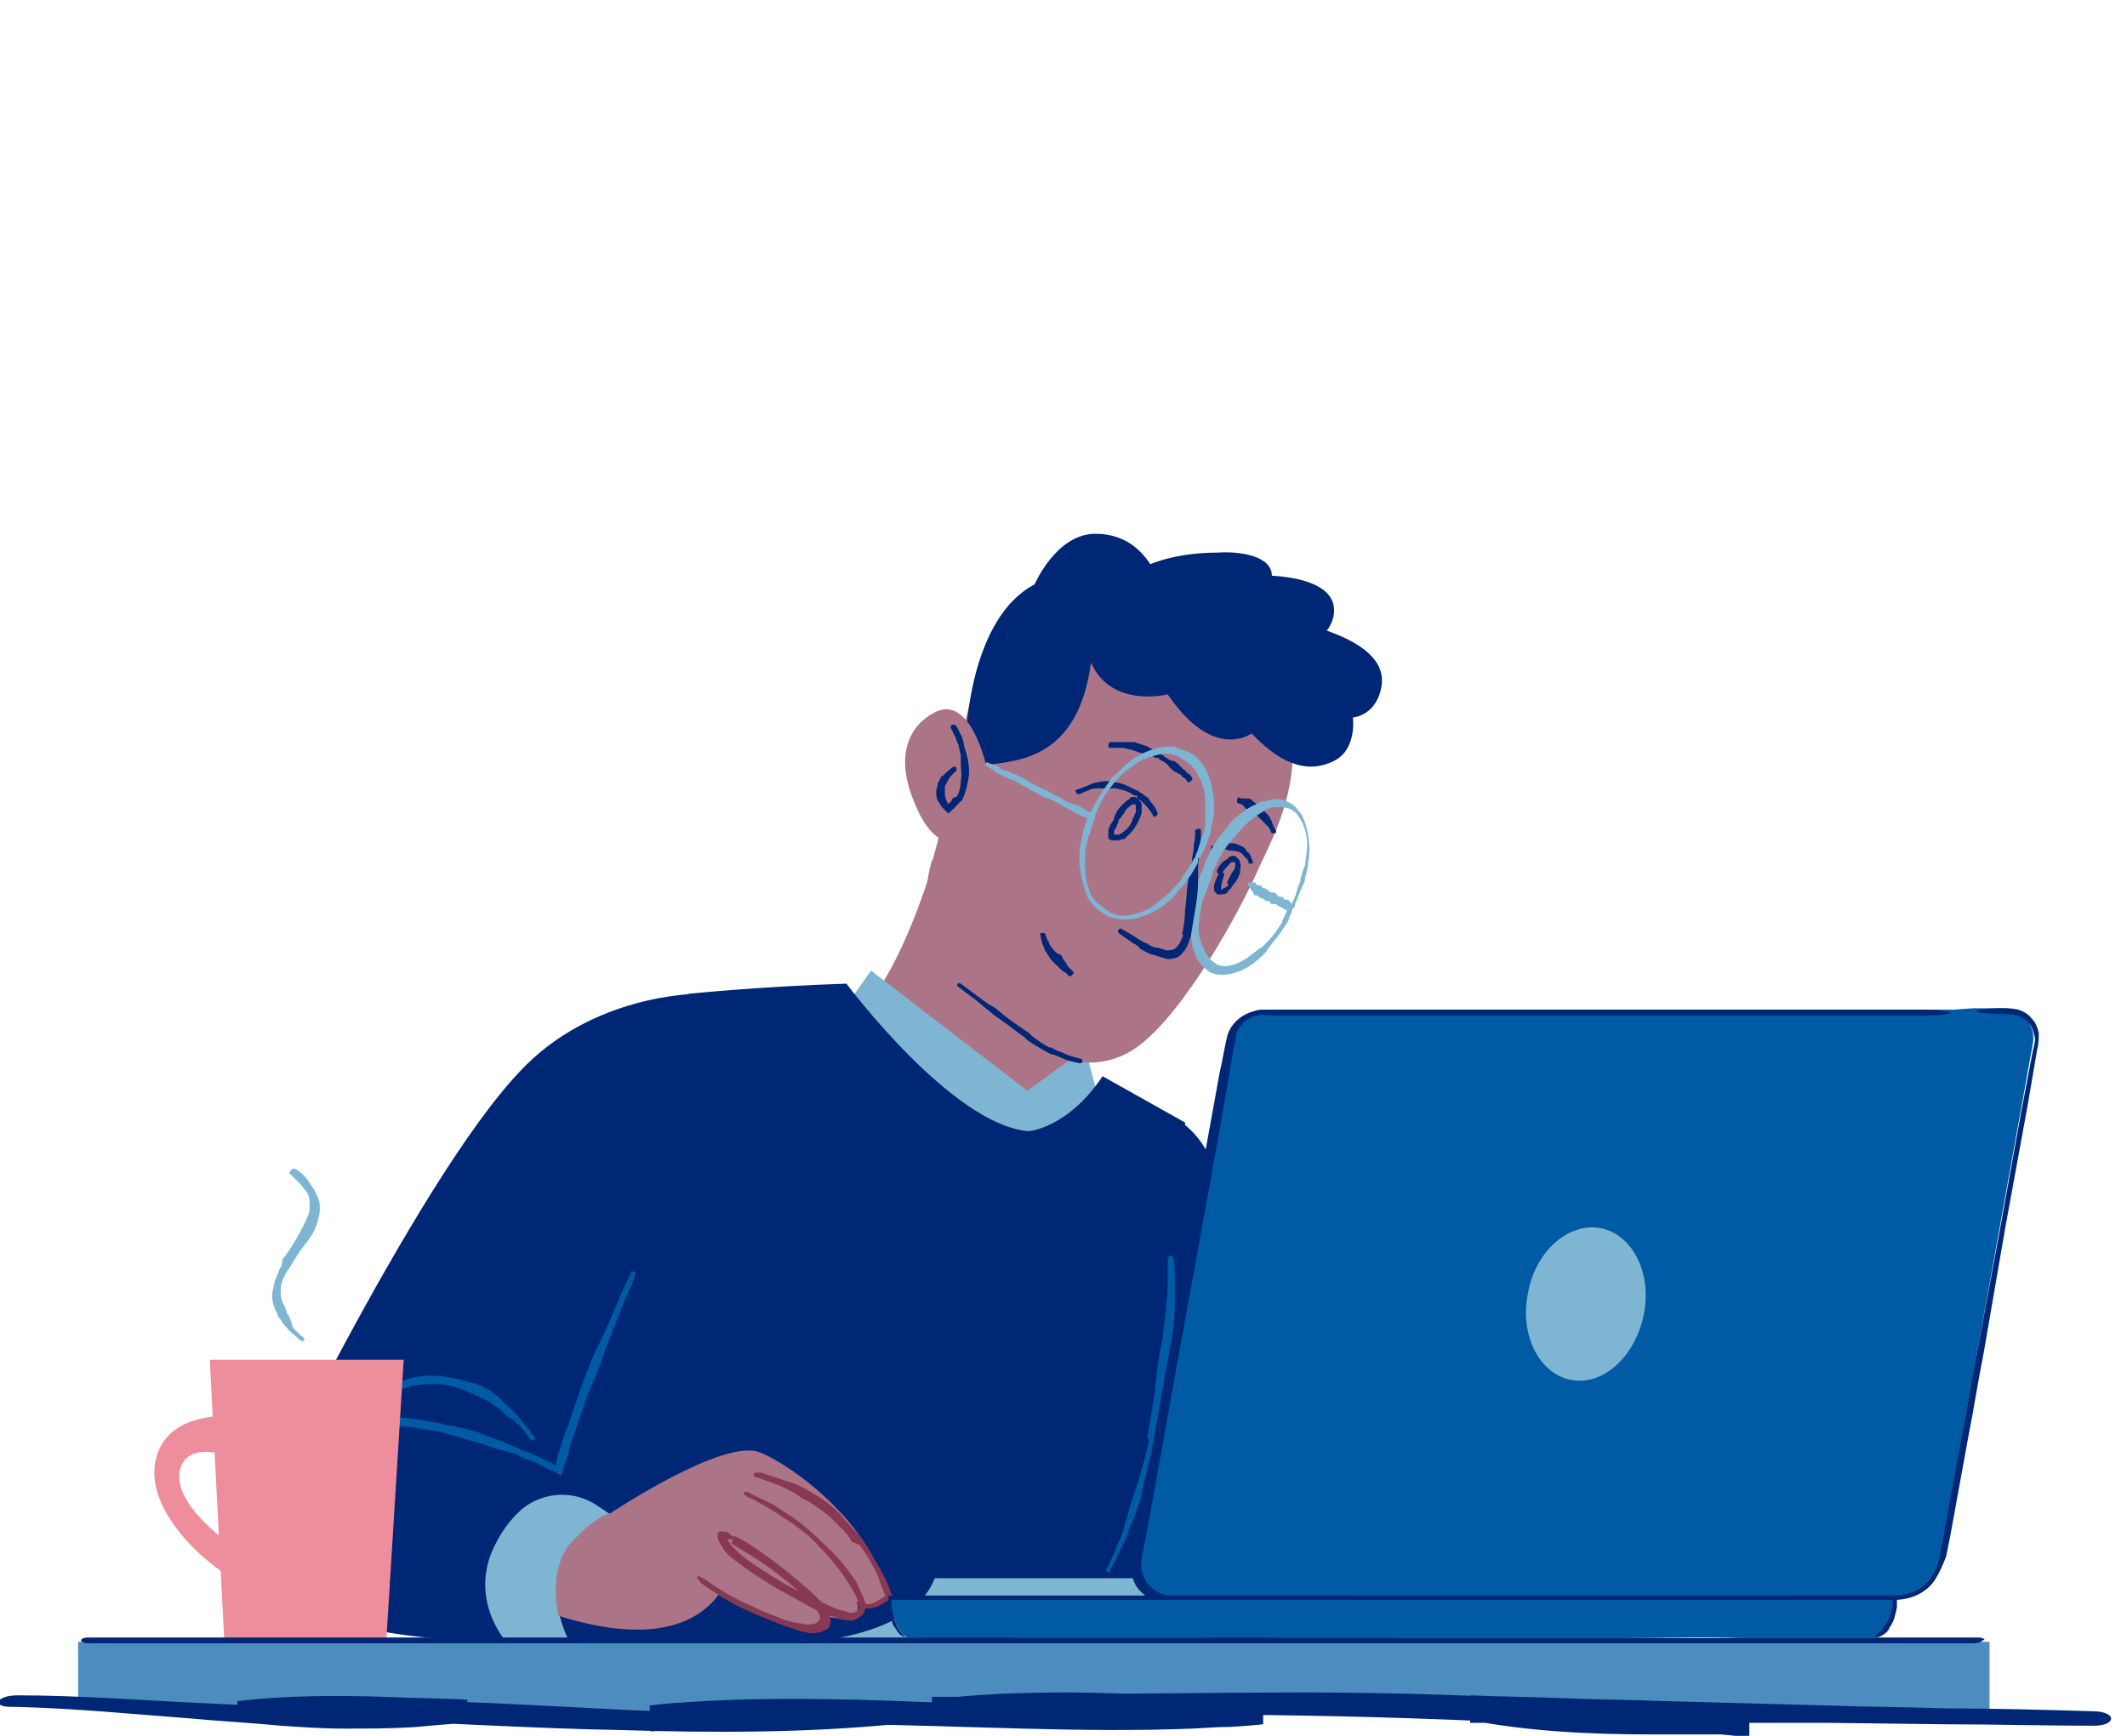
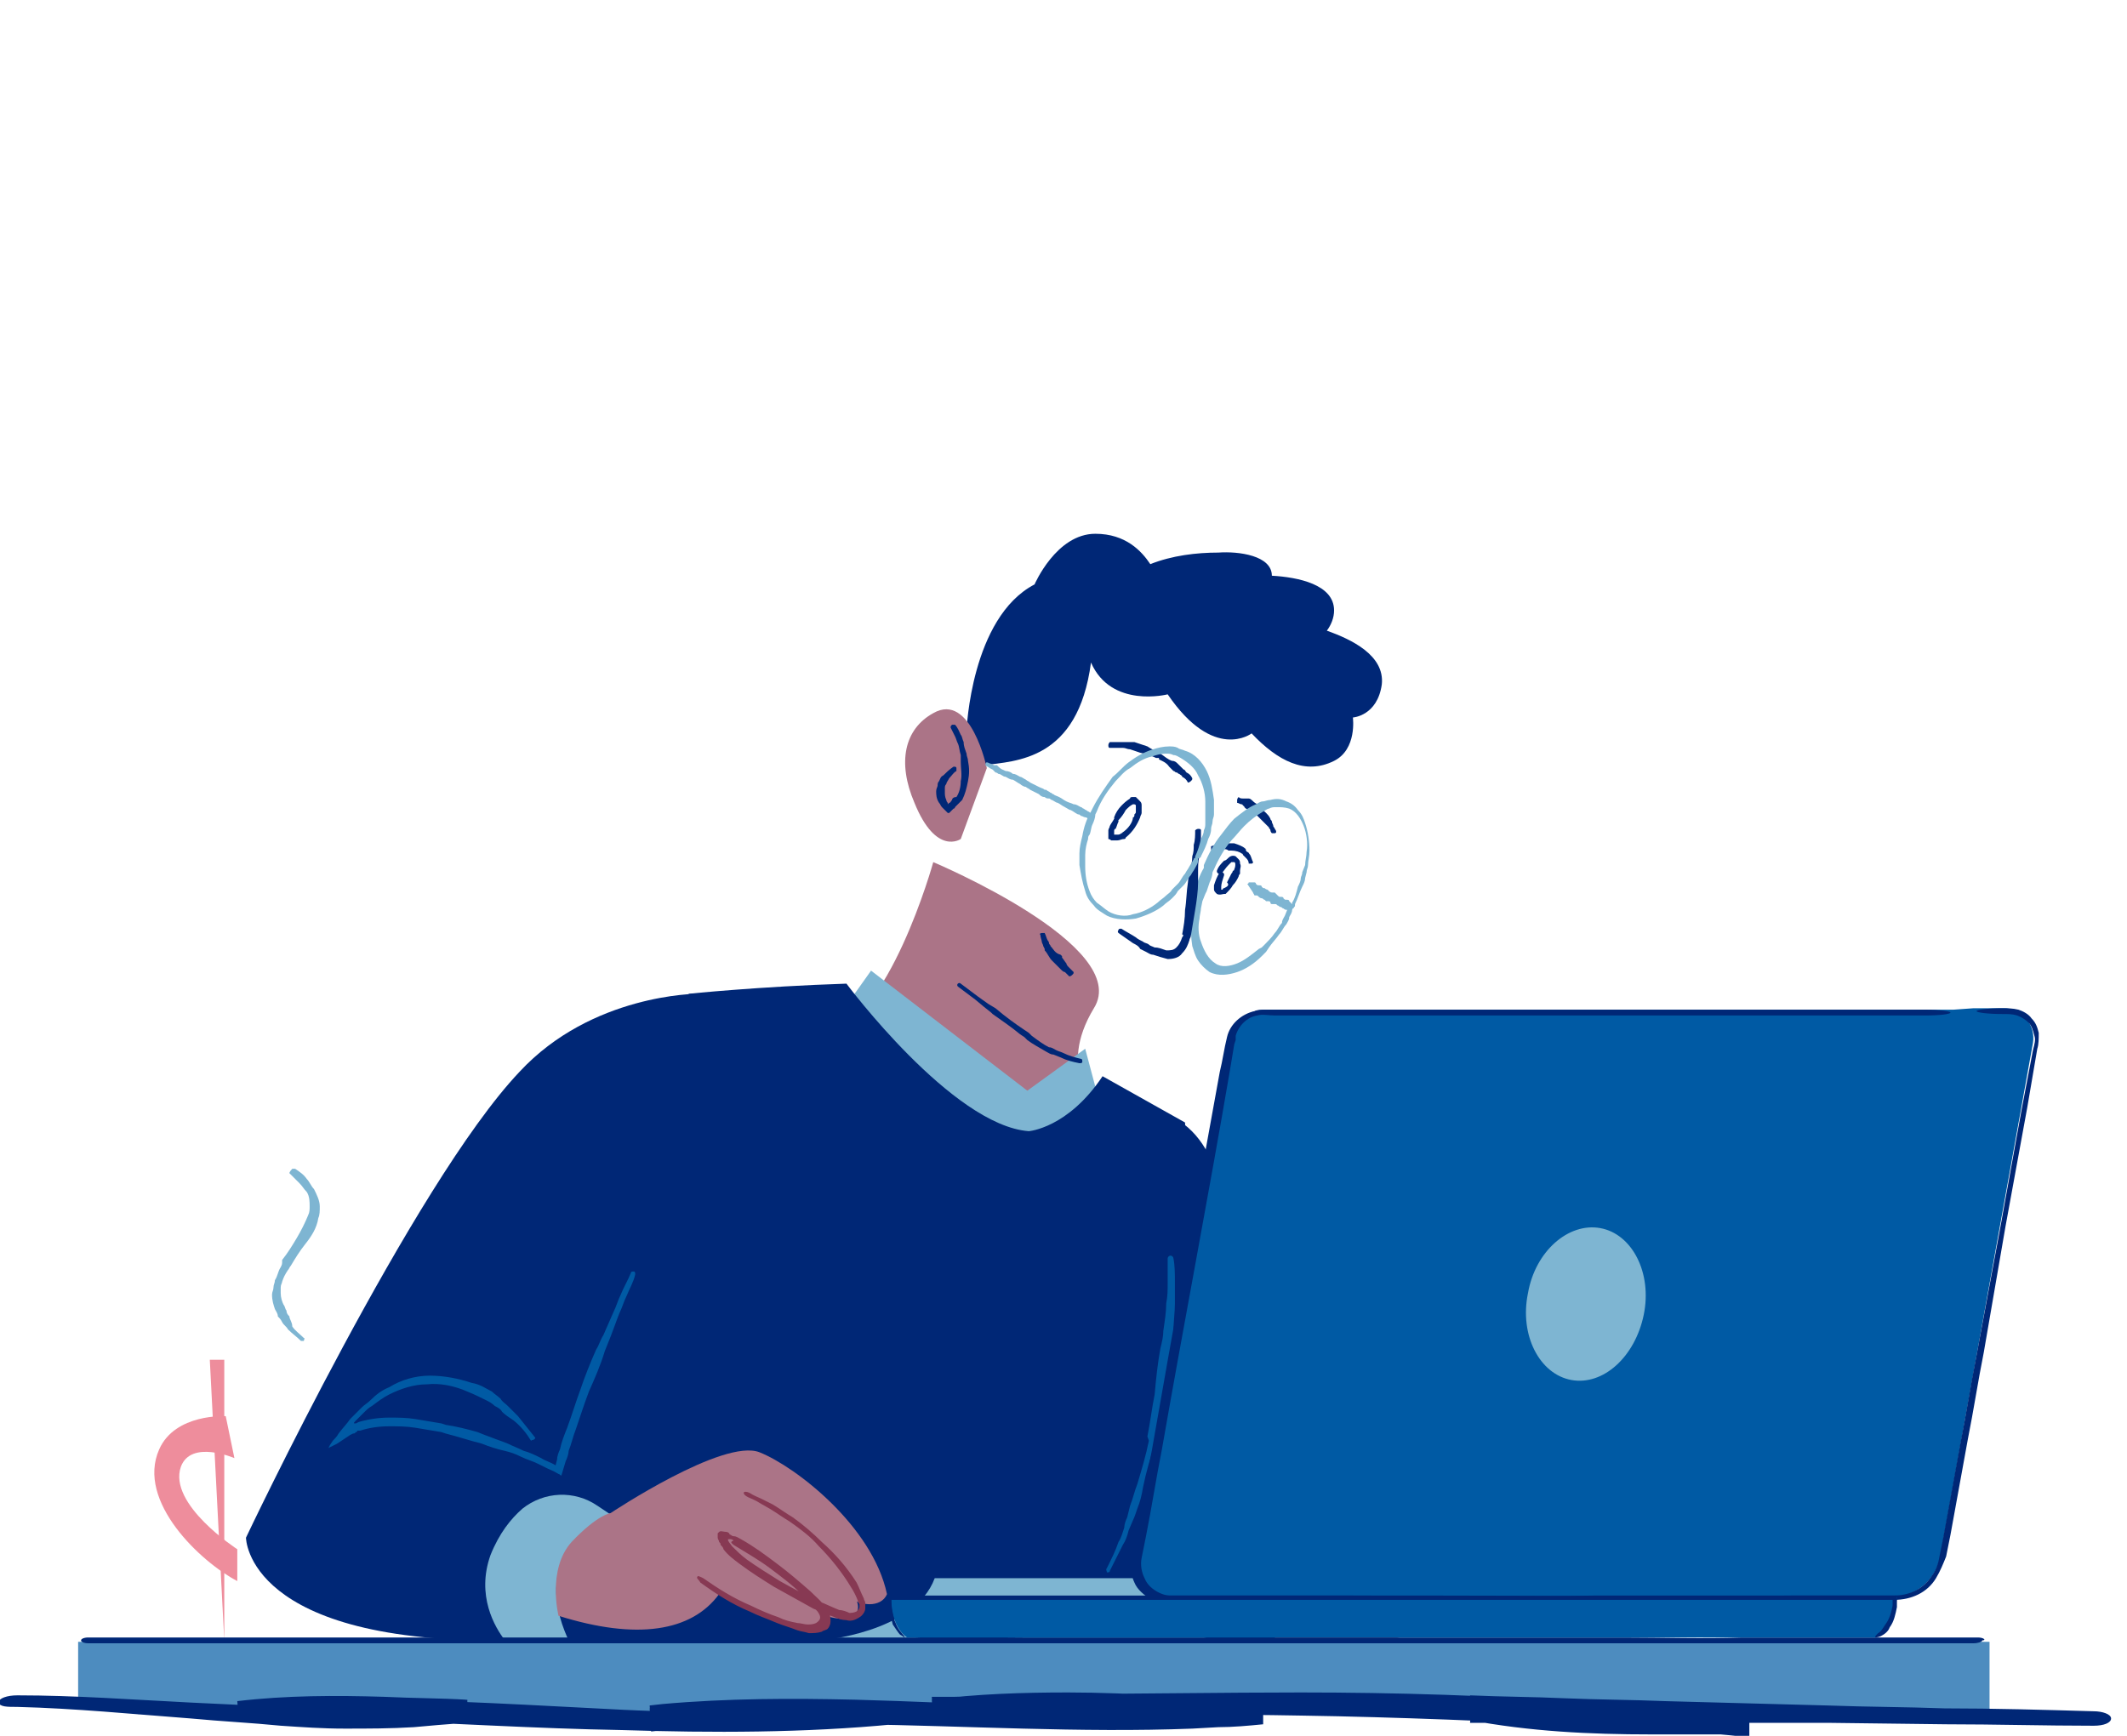
<svg xmlns="http://www.w3.org/2000/svg" version="1.1" id="Layer_1" x="0px" y="0px" viewBox="0 0 147 120" style="enable-background:new 0 0 147 120;" xml:space="preserve">
  <style type="text/css">
	.st0{fill:#4D8CBF;}
	.st1{fill:#002776;}
	.st2{fill:#AB7487;}
	.st3{fill:#7EB5D2;}
	.st4{fill:#005AA4;}
	.st5{fill:#EE8D9C;}
	.st6{fill:#873953;}
</style>
  <g>
    <path class="st0" d="M5.4,113.4v4.6c0.1,0,0.3,0,0.4,0c0.7,0,1.4,0.1,1.9,0.3c0.1,0,0.3,0,0.4,0c0.6,0,1.1,0.1,1.5,0.2   c0.5-0.2,1-0.2,1.6-0.2c0.7,0,1.2,0.1,1.8,0.3h73.4c0.6-0.3,1.3-0.4,2-0.4c0.2,0,0.4,0,0.6,0.1c0.6-0.2,1.2-0.4,2-0.4   c0.8,0,1.6,0.2,2.2,0.5c0.5-0.2,1.1-0.3,1.8-0.3c0.9,0,1.7,0.2,2.4,0.6h40.1v-5.2H5.4z" />
    <path class="st1" d="M81.2,104.5c1.3,0.5,14,3.2,14,6.7c0,0.7-0.8,1.5-2.1,2.2H69.8L81.2,104.5z" />
    <path class="st2" d="M88,113.4c1-1.8,5.2-6.5,10-6.2c1.5,0.1,6.3,1.9,6.5,2.7c-0.4,0.6-4.5,2.2-8.4,3.5" />
    <path class="st1" d="M81.8,77.7c6.4,4.8,1.3,24.5-1,32.1c-0.3,1.1-0.8,2-1.5,2.8l-9.9-1.6" />
    <path class="st2" d="M64.5,59.6c0,0-3.1,11.2-7.5,11.9c-4.4,0.8,14.2,8.5,14.3,8.7c0.1,0.2,4.5-3.8,4.5-3.8S73,74,75.6,69.7   C78.3,65.4,64.5,59.6,64.5,59.6z" />
    <path class="st3" d="M58,70.2l2.2-3.1L71,75.4l4-2.9l1.2,4.5C69.7,88.5,57.8,69.8,58,70.2z" />
-     <path class="st2" d="M73.4,73.1c0,0,2.6,1.2,5.3-0.8C81.9,69.9,85.7,63,87,60c1.4-3,6-11.1-3.5-17.6c-8.4-5.8-13.8,0.6-15.2,2.6   c-1.3,2-2.3,9-3.8,14.3c0,0.1,0,0.1-0.1,0.2c-1.4,4.9,1,10,5.6,12.1L73.4,73.1z" />
    <path class="st1" d="M47.6,68.7c0,0,4.8-0.5,10.9-0.7c0,0,7.3,9.8,12.6,10.2c0,0,2.7-0.2,5.1-3.8l5.7,3.2c0,0,1.1,23.9-7.9,35.7   H33.2L47.6,68.7z" />
    <path class="st1" d="M48.2,68.7c0,0-7.3,0-12.3,5.4C28.6,81.8,17,106.3,17,106.3s0,7.4,18.3,7.1c0,0-5.7-7.2,5.8-9.9l-2.7-2.2   L43.7,84L48.2,68.7z" />
    <path class="st3" d="M39.3,113.4c-0.7-1.5-2.5-6.1,2.9-8.7l-0.9-0.6c-1.6-1.1-3.7-1-5.2,0.2c-0.8,0.7-1.6,1.7-2.2,3.2   c-1,2.8,0.3,5,1,5.9" />
    <path class="st3" d="M56.7,113.4c0,0,6.5-0.5,7.9-4.3h23.1c0,0-0.6,3.6-5.3,4.3H56.7z" />
    <path class="st2" d="M49.7,110.2c-1.9,2.6-5.7,3.2-11.1,1.5c0,0-0.8-3.2,0.9-5.1c1.8-1.9,2.7-2,2.7-2s7.8-5.2,10.3-4.2   c2.5,1,7.8,5.1,8.8,9.8c-0.2,0.5-0.7,0.7-1.2,0.7c-0.7,0-1.5-0.4-1.8-0.9c0.1,0,0.1,0,0.2,0c0.4,0,0.8,0.6,0.8,1.1   c0,0.6-0.6,0.9-1.3,0.8c-0.8-0.1-1-0.2-1.5-0.6c0,0,0.7,0.5,0.3,1.1C56.4,112.8,54.3,112.8,49.7,110.2z" />
    <path class="st4" d="M37,99.4c-0.4-0.5-0.8-1-1.2-1.5c-0.2-0.2-0.5-0.5-0.7-0.7c-0.2-0.2-0.4-0.3-0.5-0.5c-0.2-0.2-0.4-0.3-0.6-0.5   c-0.4-0.2-0.8-0.5-1.4-0.6c-0.9-0.3-1.9-0.5-2.9-0.5c-1,0-2,0.3-2.8,0.8c-0.5,0.2-0.9,0.5-1.3,0.9c-0.2,0.2-0.4,0.3-0.6,0.5   c-0.1,0.1-0.2,0.2-0.3,0.3l-0.2,0.2L24.3,98l0,0l-0.1,0.1c-0.2,0.3-0.5,0.6-0.8,1c-0.1,0.2-0.3,0.4-0.4,0.5l-0.2,0.3l-0.1,0.2   c0.2-0.1,0.4-0.2,0.6-0.3l0.6-0.4l0.3-0.2l0.2-0.1c0.1,0,0.1,0,0.2-0.1c0,0,0.1,0,0.1-0.1l0.1,0l0.1,0c0.6-0.2,1.3-0.3,2-0.3   c0.6,0,1.2,0,1.8,0.1c0.6,0.1,1.2,0.2,1.8,0.3l0.3,0.1c0.8,0.2,1.7,0.5,2.5,0.7c0.5,0.2,1.1,0.4,1.6,0.5c0.4,0.1,0.7,0.2,1.1,0.4   c0.4,0.2,0.8,0.3,1.2,0.5c0.2,0.1,0.4,0.2,0.6,0.3c0.2,0.1,0.5,0.2,0.8,0.4c0.1,0,0.1,0.1,0.2,0.1c0.1-0.3,0.2-0.7,0.3-1   c0.1-0.2,0.2-0.5,0.2-0.7c0.2-0.5,0.3-1,0.5-1.5c0.3-0.9,0.6-1.8,0.9-2.6c0.4-0.9,0.8-1.8,1.1-2.8l0.4-1c0.2-0.5,0.4-1.1,0.6-1.6   c0.2-0.4,0.3-0.8,0.5-1.2c0.2-0.5,0.5-1,0.6-1.5c0-0.1,0-0.2-0.1-0.2c-0.1,0-0.2,0-0.2,0.1c-0.2,0.5-0.5,1-0.7,1.5   c-0.2,0.4-0.3,0.8-0.5,1.2l-0.7,1.6c-0.2,0.3-0.3,0.7-0.5,1c-0.4,0.9-0.8,1.9-1.1,2.8c-0.3,0.8-0.6,1.8-0.9,2.6   c-0.2,0.5-0.4,1-0.5,1.5c-0.1,0.2-0.2,0.5-0.2,0.7l-0.1,0.4c0,0,0,0,0,0v0c-0.3-0.2-0.7-0.3-1-0.5c-0.4-0.2-0.8-0.4-1.2-0.5   c-0.4-0.2-0.7-0.3-1.1-0.5c-0.5-0.2-1.1-0.4-1.6-0.6L33,99c-0.7-0.2-1.5-0.4-2.2-0.5l-0.3-0.1c-0.6-0.1-1.2-0.2-1.8-0.3   c-0.6-0.1-1.2-0.1-1.8-0.1c-0.7,0-1.4,0.1-2.1,0.3l-0.2,0.1h0c0,0,0,0-0.1,0c-0.1,0,0-0.1,0.1-0.2l0.2-0.2c0.1-0.1,0.2-0.2,0.3-0.3   c0.2-0.2,0.4-0.4,0.6-0.5c0.4-0.3,0.8-0.6,1.2-0.8c0.8-0.4,1.7-0.7,2.6-0.7c0.9-0.1,1.9,0.1,2.8,0.5c0.5,0.2,0.9,0.4,1.3,0.6   c0.2,0.1,0.4,0.2,0.6,0.4c0.2,0.1,0.4,0.2,0.5,0.4c0.2,0.2,0.5,0.4,0.8,0.6c0.5,0.4,0.9,0.9,1.2,1.4C36.8,99.5,36.9,99.6,37,99.4   C37,99.7,37,99.5,37,99.4z" />
    <path class="st4" d="M79.4,99.6c-0.2,1-0.5,2-0.8,3c-0.2,0.5-0.3,1-0.5,1.5l-0.2,0.8c-0.1,0.2-0.2,0.5-0.2,0.7   c-0.1,0.3-0.2,0.7-0.4,1c-0.2,0.6-0.5,1.2-0.8,1.8c-0.1,0.1,0,0.2,0,0.3c0.1,0,0.2,0,0.2-0.1c0.3-0.6,0.6-1.2,0.9-1.8   c0.2-0.3,0.3-0.6,0.4-1l0.3-0.7c0.1-0.2,0.2-0.5,0.3-0.8c0.2-0.5,0.3-0.9,0.4-1.5c0.2-1,0.5-2,0.8-3l0.1-0.5c0.2-1,0.4-2,0.6-2.9   c0.2-1,0.4-2.1,0.5-3.2c0-0.4,0.1-0.8,0.1-1.2c0-0.6,0.1-1.3,0.1-1.9c0-0.5,0-0.9,0-1.4c0-0.6,0-1.2-0.1-1.7c0-0.1-0.1-0.2-0.2-0.2   c-0.1,0-0.2,0.1-0.2,0.2c0,0.6,0,1.2,0,1.7c0,0.5,0,0.9-0.1,1.4c0,0.6-0.1,1.2-0.2,1.9c0,0.4-0.1,0.8-0.2,1.2   c-0.2,1.1-0.3,2.1-0.4,3.2c-0.2,1-0.3,1.9-0.5,2.9L79.4,99.6z" />
-     <path class="st5" d="M15.5,113.4l-1-19.4h13.4l-1.2,19.4H15.5z" />
+     <path class="st5" d="M15.5,113.4l-1-19.4h13.4H15.5z" />
    <path class="st5" d="M15.6,97.9c0,0-3.5-0.2-4.6,2.3c-1.6,3.6,2.9,7.8,5.4,9.1v-2.2c0,0-4.8-3.1-3.9-5.7c0.7-1.9,3.7-0.6,3.7-0.6   L15.6,97.9z" />
-     <path class="st6" d="M59.4,106.8c0.4,0.5,0.8,1.2,1.1,1.8c0.2,0.4,0.3,0.7,0.4,1l0.2,0.5c0,0.1,0.1,0.2,0.1,0.2v0l0,0l0,0   c0,0,0,0-0.1,0.1c-0.1,0-0.1,0.1-0.2,0.1c-0.1,0.1-0.2,0.1-0.3,0.2c-0.2,0.1-0.4,0.2-0.6,0.2c-0.2,0-0.4-0.1-0.6-0.2   c-0.1,0-0.2,0-0.2,0.1c0,0.1,0,0.2,0.1,0.2c0.2,0.1,0.5,0.2,0.7,0.2c0.3,0,0.5-0.1,0.8-0.2c0.1-0.1,0.2-0.1,0.3-0.2   c0.1,0,0.1-0.1,0.2-0.1c0,0,0,0,0.1-0.1l0.1-0.1l0.2-0.1c0-0.1,0-0.2-0.1-0.2l-0.1-0.3c-0.1-0.2-0.1-0.4-0.2-0.5   c-0.1-0.3-0.3-0.6-0.5-1c-0.4-0.6-0.7-1.3-1.1-1.8l-0.2-0.3c-0.2-0.3-0.5-0.5-0.7-0.8c-0.2-0.2-0.5-0.5-0.7-0.8   c-0.5-0.5-1.1-1-1.8-1.4c-0.2-0.1-0.5-0.3-0.7-0.4l-0.6-0.3l-0.6-0.2c-0.3-0.1-0.6-0.2-0.9-0.3c-0.2-0.1-0.4-0.1-0.6-0.2   c-0.2-0.1-0.4-0.1-0.6-0.1c-0.1,0-0.2,0-0.2,0.1c0,0.1,0,0.2,0.1,0.2l0.6,0.2c0.2,0.1,0.4,0.1,0.5,0.2c0.3,0.1,0.6,0.2,0.8,0.3   c0.2,0.1,0.4,0.2,0.6,0.3l0.5,0.3c0.2,0.2,0.5,0.3,0.7,0.4c0.6,0.4,1.2,0.8,1.7,1.3c0.2,0.2,0.5,0.5,0.7,0.7   c0.2,0.2,0.4,0.5,0.6,0.8L59.4,106.8z" />
    <path class="st6" d="M50.7,106.8c0.8,0.5,1.7,1,2.5,1.6c0.8,0.6,1.6,1.2,2.3,1.9c0.4,0.4,0.7,0.8,1,1.1c0.3,0.4,0.2,0.6-0.1,0.8   c-0.2,0.1-0.4,0.1-0.6,0.1c-0.2,0-0.5-0.1-0.7-0.1c-0.5-0.1-0.9-0.2-1.3-0.4c-0.6-0.2-1.3-0.5-1.9-0.8c-1.2-0.5-2.3-1.2-3.3-1.9   c-0.2-0.1-0.4-0.2-0.4-0.1c-0.1,0.1,0.1,0.2,0.2,0.4c1.1,0.8,2.2,1.5,3.4,2c0.6,0.3,1.2,0.5,1.9,0.8c0.5,0.2,0.9,0.3,1.4,0.5   c0.3,0.1,0.5,0.1,0.8,0.2c0.3,0,0.6,0,0.9-0.1c0.1-0.1,0.3-0.1,0.4-0.2c0.1-0.1,0.2-0.3,0.2-0.5c0-0.2,0-0.4-0.1-0.5   c-0.1-0.2-0.1-0.3-0.2-0.4c-0.3-0.5-0.7-0.8-1.1-1.2c-0.8-0.7-1.5-1.3-2.3-1.9c-0.8-0.6-1.6-1.2-2.5-1.7c-0.2-0.1-0.3-0.2-0.5-0.2   c-0.1,0-0.2-0.1-0.2-0.1c0,0-0.1,0-0.1-0.1c0,0-0.1-0.1-0.2-0.1c-0.2,0-0.4-0.1-0.5,0l-0.1,0.1c0,0,0,0.1,0,0.1c0,0.1,0,0.2,0,0.2   c0,0.1,0.1,0.2,0.1,0.3c0.1,0.1,0.1,0.1,0.1,0.2c0.1,0.1,0.2,0.2,0.2,0.3c0.3,0.4,0.7,0.7,1.1,1c0.8,0.6,1.6,1.1,2.4,1.6   c0.9,0.5,1.8,1,2.7,1.5c0.5,0.2,0.9,0.4,1.5,0.6c0.2,0.1,0.5,0.2,0.8,0.2c0.3,0.1,0.6,0,0.9-0.2c0.2-0.1,0.4-0.4,0.4-0.6   c0-0.1,0-0.2,0-0.4c0-0.1-0.1-0.2-0.1-0.3c-0.2-0.4-0.3-0.7-0.5-1.1c-0.7-1.1-1.5-2-2.4-2.8c-0.6-0.6-1.3-1.2-2-1.7   c-0.5-0.3-0.9-0.6-1.4-0.9l-0.8-0.4c-0.2-0.1-0.5-0.2-0.8-0.4c-0.2-0.1-0.4-0.1-0.4,0c0,0.1,0.1,0.2,0.3,0.3   c0.2,0.1,0.5,0.2,0.8,0.4l0.7,0.4c0.5,0.3,0.9,0.6,1.4,0.9c0.7,0.5,1.4,1,2,1.7c0.8,0.8,1.6,1.8,2.2,2.8c0.2,0.3,0.4,0.7,0.5,1   c0,0.1,0.1,0.2,0.1,0.2c0,0.1,0,0.2,0,0.2c0,0.1-0.1,0.2-0.2,0.3c-0.2,0.1-0.4,0.1-0.5,0.1c-0.2-0.1-0.5-0.2-0.7-0.2   c-0.5-0.2-0.9-0.4-1.4-0.6c-0.9-0.4-1.8-0.9-2.7-1.4c-0.8-0.5-1.6-1-2.3-1.5c-0.4-0.3-0.7-0.6-1-0.9c-0.4-0.5-0.3-0.5-0.2-0.5   c0,0,0,0,0,0c0,0,0.1,0,0.1,0c0.1,0,0.2,0.1,0.2,0.1C50.4,106.6,50.6,106.7,50.7,106.8z" />
    <path class="st1" d="M87.9,39.8c1.8,0.1,4.3,0.6,4.3,2.4c0,0.5-0.2,1-0.5,1.4c1.7,0.6,4,1.7,3.8,3.7c-0.3,2.2-2,2.3-2,2.3   s0.3,2.2-1.3,3c-2,1-3.9,0-5.7-1.9c0,0-2.6,2-5.8-2.7c0,0-3.9,1-5.3-2.2c-0.9,6.8-5.2,6.8-7.4,7.1l-1.2-2.4c0,0,0.3-7.8,4.7-10.1   c0,0,1.5-3.5,4.2-3.5c2.1,0,3.2,1.2,3.8,2.1c1.5-0.6,3.2-0.8,4.7-0.8C85.6,38.1,87.9,38.4,87.9,39.8z" />
    <path class="st2" d="M68.2,53.1c0,0-1.1-5.3-3.7-3.8c-2,1.1-2.5,3.4-1.3,6.2c1.5,3.7,3.2,2.5,3.2,2.5L68.2,53.1z" />
    <path class="st1" d="M72.6,65.4c0-0.1-0.1-0.1-0.1-0.2c0-0.1-0.1-0.2-0.1-0.2c-0.1-0.2-0.1-0.3-0.2-0.5c0,0-0.1,0-0.2,0   c-0.1,0-0.2,0.1-0.1,0.1c0,0.2,0.1,0.4,0.1,0.5c0,0.1,0.1,0.2,0.1,0.3l0.1,0.2l0,0.1c0.2,0.2,0.3,0.5,0.5,0.7l0.1,0.1l0.1,0.1   l0.4,0.4c0.1,0.1,0.2,0.2,0.3,0.2c0.1,0.1,0.2,0.2,0.3,0.3c0,0,0.1,0,0.2-0.1c0.1-0.1,0.1-0.1,0.1-0.2c-0.1-0.1-0.2-0.2-0.3-0.3   c-0.1-0.1-0.2-0.2-0.2-0.3c-0.1-0.1-0.2-0.3-0.3-0.4l0-0.1l-0.1-0.1C72.9,65.9,72.8,65.6,72.6,65.4L72.6,65.4z" />
    <path class="st1" d="M68.8,69.7l-0.5-0.3l-0.7-0.5L66.4,68c-0.1-0.1-0.2,0-0.2,0c-0.1,0.1,0,0.2,0,0.2c0.4,0.3,0.8,0.6,1.2,0.9   l0.6,0.5l0.5,0.4l0.1,0.1c0.7,0.5,1.3,0.9,1.9,1.4l0.3,0.2l0.2,0.2c0.4,0.3,0.8,0.5,1.3,0.8c0.2,0.1,0.3,0.2,0.5,0.2l0.5,0.2   c0.4,0.2,0.8,0.3,1.3,0.4c0.1,0,0.2,0,0.2-0.1c0-0.1,0-0.2-0.1-0.2c-0.4-0.1-0.8-0.2-1.2-0.4c-0.2-0.1-0.3-0.1-0.5-0.2   c-0.2-0.1-0.3-0.2-0.5-0.2c-0.4-0.2-0.8-0.5-1.2-0.8l-0.2-0.2l-0.3-0.2C70.2,70.8,69.5,70.3,68.8,69.7L68.8,69.7z" />
-     <path class="st1" d="M78.6,55.2c0.1,0.1,0.2,0.1,0.3,0.2c0.1,0.1,0.2,0.2,0.3,0.3c0.2,0.2,0.4,0.5,0.5,0.7c0,0.1,0.1,0.1,0.2,0   c0.1,0,0.1-0.1,0.1-0.2c-0.1-0.3-0.3-0.6-0.5-0.8c-0.1-0.2-0.2-0.3-0.4-0.4c-0.1-0.1-0.2-0.2-0.3-0.2l-0.1-0.1   c-0.5-0.2-0.9-0.5-1.5-0.6c-0.1,0-0.2,0-0.3-0.1h-0.2c-0.3,0-0.6,0-0.9,0.1c-0.2,0-0.4,0.1-0.6,0.2c-0.3,0.1-0.5,0.2-0.8,0.3   c-0.1,0-0.1,0.1,0,0.2c0,0.1,0.1,0.1,0.2,0.1c0.2-0.1,0.5-0.2,0.7-0.3c0.2-0.1,0.4-0.1,0.6-0.1c0.3,0,0.6,0,0.8,0l0.2,0   c0.1,0,0.2,0,0.2,0c0.5,0.1,0.9,0.2,1.3,0.5H78.6z" />
    <path class="st1" d="M77.5,57.6c-0.1,0.1-0.2,0.1-0.3,0.1c-0.1,0-0.2,0-0.2,0h0v0c0,0,0,0,0-0.1c0,0,0-0.1,0-0.1   c0-0.1,0-0.2,0.1-0.2c0.1-0.2,0.1-0.3,0.2-0.5c0-0.1,0-0.1-0.1-0.2c-0.1,0-0.2,0-0.2,0c-0.1,0.2-0.2,0.3-0.3,0.5   c0,0.1-0.1,0.2-0.1,0.3c0,0.1,0,0.1,0,0.2c0,0.1,0,0.2,0,0.2v0.1c0,0,0,0.1,0,0.1c0.1,0,0.2,0.1,0.2,0.1c0.2,0,0.3,0,0.4,0   c0.2,0,0.3-0.1,0.5-0.1c0,0,0.1,0,0.1-0.1c0.5-0.4,0.8-0.9,1-1.4c0-0.1,0.1-0.2,0.1-0.3c0-0.1,0-0.1,0-0.2s0-0.2,0-0.3   c0-0.1,0-0.2-0.1-0.3c-0.1-0.1-0.2-0.2-0.3-0.3c-0.1,0-0.1,0-0.2,0c-0.1,0-0.2,0-0.2,0.1c-0.3,0.2-0.4,0.3-0.6,0.5   c-0.2,0.2-0.4,0.5-0.5,0.8c0,0.1,0,0.1,0.1,0.2c0.1,0,0.2,0,0.2,0c0.2-0.2,0.4-0.5,0.5-0.7c0.2-0.2,0.3-0.3,0.5-0.4   c0.1,0,0.2,0,0.2,0.1c0,0,0,0.1,0,0.2c0,0.1,0,0.2,0,0.2c0,0.1,0,0.1-0.1,0.2c0,0.1,0,0.2-0.1,0.2C78.3,56.8,78,57.3,77.5,57.6   C77.6,57.5,77.6,57.6,77.5,57.6z" />
    <path class="st1" d="M85.8,59c0.1,0,0.1,0.1,0.1,0.1c0.1,0.1,0.1,0.1,0.2,0.2c0.1,0.1,0.2,0.2,0.2,0.4c0,0,0.1,0,0.2,0   c0.1,0,0.1-0.1,0.1-0.1c-0.1-0.2-0.1-0.3-0.2-0.5c-0.1-0.1-0.1-0.2-0.2-0.2c-0.1-0.1-0.1-0.1-0.1-0.2l0,0c-0.2-0.2-0.5-0.3-0.8-0.4   c-0.1,0-0.1,0-0.2,0H85c-0.2,0-0.3,0-0.5,0c-0.1,0-0.2,0-0.4,0.1c-0.2,0-0.3,0.1-0.4,0.1c0,0,0,0.1,0,0.2c0,0.1,0.1,0.1,0.1,0.1   c0.2,0,0.3-0.1,0.4-0.1c0.1,0,0.2,0,0.3,0c0.2,0,0.3,0,0.4,0.1l0.1,0c0,0,0.1,0,0.1,0C85.4,58.8,85.7,58.9,85.8,59L85.8,59z" />
    <path class="st1" d="M84.6,61.4c-0.1,0-0.1,0.1-0.1,0.1c0,0,0,0-0.1,0c0,0,0-0.1,0-0.2c0-0.2,0.1-0.5,0.2-0.8c0-0.1,0-0.1-0.1-0.2   c-0.1,0-0.2,0-0.2,0c-0.2,0.3-0.3,0.6-0.4,0.9c0,0.1,0,0.2,0,0.3c0,0.1,0.1,0.2,0.2,0.3c0.2,0.1,0.4,0,0.5,0l0.1,0   c0.2-0.2,0.4-0.4,0.5-0.6c0.2-0.2,0.3-0.4,0.4-0.6c0-0.1,0.1-0.2,0.1-0.2c0-0.1,0-0.1,0-0.2c0-0.2,0.1-0.3,0-0.5   c0-0.1,0-0.2-0.1-0.3c-0.1-0.1-0.2-0.2-0.2-0.2c-0.2-0.1-0.4,0-0.5,0.1c-0.1,0.1-0.2,0.2-0.3,0.2c-0.2,0.2-0.4,0.4-0.5,0.7   c0,0.1,0,0.1,0.1,0.2c0.1,0,0.2,0,0.2,0c0.2-0.2,0.3-0.4,0.5-0.6c0.1-0.1,0.1-0.1,0.2-0.2c0,0,0.1,0,0.1,0c0,0,0,0,0.1,0   c0.1,0,0.1,0.3,0,0.5c0,0,0,0.1-0.1,0.1c0,0.1-0.1,0.2-0.1,0.2c-0.1,0.2-0.2,0.4-0.3,0.6C85,61.2,84.8,61.3,84.6,61.4L84.6,61.4z" />
    <path class="st1" d="M86.9,55.6c-0.2-0.1-0.3-0.2-0.4-0.3c-0.1-0.1-0.2-0.1-0.2-0.1c0,0-0.1,0-0.1,0c0,0-0.1,0-0.1,0   c-0.1,0-0.1,0-0.2,0c-0.1,0-0.2,0-0.3-0.1c0,0-0.1,0.1-0.1,0.2c0,0.1,0,0.2,0,0.2c0.1,0,0.2,0.1,0.3,0.1c0,0,0.1,0,0.1,0.1   c0,0,0.1,0,0.1,0.1c0,0,0.1,0.1,0.1,0.1c0.1,0,0.1,0.1,0.2,0.1c0.2,0,0.3,0.1,0.4,0.2c0,0,0,0,0.1,0.1c0.1,0.1,0.2,0.2,0.3,0.3   c0.1,0.1,0.2,0.2,0.3,0.3l0.1,0.1c0.1,0.1,0.1,0.1,0.2,0.2c0,0.1,0.1,0.1,0.1,0.2c0,0.1,0.1,0.2,0.1,0.2c0,0,0.1,0,0.2,0   c0.1,0,0.1-0.1,0.1-0.1c0-0.1-0.1-0.2-0.1-0.2c0-0.1-0.1-0.1-0.1-0.2c0-0.1-0.1-0.2-0.1-0.3c0-0.1-0.1-0.1-0.1-0.2   c-0.1-0.2-0.2-0.3-0.3-0.4c-0.1-0.1-0.2-0.2-0.4-0.3C87,55.7,87,55.6,86.9,55.6z" />
    <path class="st1" d="M80.1,52.5c0.2,0.1,0.5,0.2,0.7,0.5c0.1,0.1,0.2,0.2,0.3,0.3c0.1,0,0.1,0.1,0.2,0.1c0.1,0,0.1,0.1,0.2,0.1   c0.1,0.1,0.2,0.1,0.2,0.2c0.2,0.1,0.3,0.2,0.4,0.4c0,0,0.1,0,0.2-0.1c0.1-0.1,0.1-0.1,0.1-0.2c-0.1-0.2-0.2-0.3-0.4-0.4   c-0.1-0.1-0.1-0.2-0.2-0.2c-0.1-0.1-0.1-0.1-0.2-0.2c-0.1-0.1-0.1-0.1-0.2-0.2c-0.1-0.1-0.2-0.2-0.4-0.2c-0.3-0.1-0.5-0.3-0.8-0.5   l-0.1-0.1c-0.3-0.1-0.5-0.2-0.8-0.4c-0.3-0.1-0.6-0.2-0.9-0.3c-0.1,0-0.2,0-0.3,0c-0.2,0-0.4,0-0.5,0h-0.4c-0.2,0-0.3,0-0.5,0   c0,0-0.1,0.1-0.1,0.2c0,0.1,0,0.2,0.1,0.2c0.2,0,0.3,0,0.5,0c0.1,0,0.2,0,0.4,0c0.2,0,0.3,0.1,0.5,0.1l0.3,0.1   c0.3,0.1,0.5,0.2,0.8,0.2c0.2,0.1,0.5,0.2,0.7,0.3H80.1z" />
    <path class="st1" d="M65.8,55.3c-0.1,0.1-0.1,0.2-0.2,0.2c0,0,0,0-0.1,0.1l0,0l0,0l0,0l0-0.1c-0.1-0.1-0.1-0.2-0.1-0.2   c-0.1-0.2-0.1-0.4-0.1-0.5c0-0.1,0-0.2,0-0.3c0-0.1,0-0.2,0.1-0.3c0-0.1,0.1-0.2,0.2-0.4c0.2-0.2,0.3-0.4,0.5-0.5c0,0,0-0.1,0-0.2   c0-0.1-0.1-0.1-0.2-0.1c-0.3,0.2-0.5,0.4-0.7,0.6C65,53.7,65,53.8,64.9,54c-0.1,0.1-0.1,0.2-0.1,0.3c0,0.1-0.1,0.2-0.1,0.4   c0,0.2,0,0.5,0.2,0.8c0.1,0.1,0.1,0.2,0.2,0.3c0,0,0.1,0.1,0.2,0.2l0.1,0.1l0.1,0.1c0,0,0,0,0.1,0l0.2-0.2c0,0,0.1-0.1,0.1-0.1   c0,0,0.1,0,0.1-0.1c0.1-0.1,0.2-0.2,0.3-0.3c0.1-0.1,0.1-0.1,0.2-0.2c0.2-0.4,0.3-0.8,0.4-1.3c0.1-0.5,0.1-0.9,0-1.4   c0-0.2-0.1-0.3-0.1-0.5c-0.1-0.3-0.2-0.5-0.2-0.8c-0.1-0.2-0.1-0.4-0.2-0.5c-0.1-0.2-0.2-0.5-0.4-0.7c0,0-0.1,0-0.2,0   c-0.1,0.1-0.1,0.1-0.1,0.2c0.1,0.2,0.2,0.4,0.3,0.6c0.1,0.2,0.1,0.3,0.2,0.5c0.1,0.2,0.1,0.5,0.2,0.8c0,0.2,0,0.3,0,0.5   c0,0.4,0.1,0.9,0,1.3c0,0.4-0.1,0.8-0.3,1.1C65.9,55.1,65.8,55.2,65.8,55.3z" />
    <path class="st3" d="M89.5,62.5c0.2-0.4,0.3-0.8,0.5-1.2c0.1-0.2,0.2-0.4,0.2-0.6l0.1-0.4c0-0.2,0.1-0.3,0.1-0.5   c0-0.3,0.1-0.6,0.1-1c0-0.6-0.1-1.3-0.3-1.9c-0.1-0.3-0.2-0.6-0.5-0.9c-0.2-0.3-0.5-0.5-0.8-0.6c-0.4-0.2-0.7-0.2-1.1-0.1   c-0.2,0-0.4,0.1-0.5,0.1c-0.2,0-0.3,0.1-0.5,0.2c-0.5,0.2-1,0.6-1.5,1c-0.3,0.3-0.6,0.7-0.9,1.1c-0.5,0.6-0.9,1.4-1.2,2.1L83.2,60   c-0.3,0.5-0.5,1.1-0.6,1.6c0,0.2-0.1,0.4-0.1,0.6c0,0.2-0.1,0.4-0.1,0.6c0,0.2-0.1,0.5-0.1,0.8c0,0.6,0,1.2,0.1,1.8   c0.1,0.3,0.2,0.7,0.4,1c0.2,0.3,0.5,0.6,0.8,0.8c0.6,0.3,1.3,0.2,1.9,0c0.6-0.2,1.2-0.6,1.7-1.1l0.3-0.3l0.2-0.3   c0.2-0.3,0.5-0.6,0.7-0.9c0.2-0.2,0.3-0.5,0.5-0.7c0.1-0.2,0.2-0.3,0.2-0.5c0.1-0.2,0.2-0.3,0.2-0.5c0-0.1,0-0.2-0.1-0.2   c-0.1,0-0.2,0-0.2,0.1l-0.2,0.5c-0.1,0.2-0.2,0.3-0.2,0.5c-0.2,0.2-0.3,0.5-0.5,0.7c-0.2,0.3-0.5,0.6-0.7,0.8l-0.2,0.2L87,65.6   c-0.5,0.4-1,0.8-1.5,1c-0.5,0.2-1.1,0.3-1.5,0c-0.5-0.3-0.8-0.9-1-1.5c-0.2-0.5-0.2-1.1-0.1-1.6c0-0.2,0.1-0.5,0.1-0.7l0.1-0.5   l0.2-0.5l0.1-0.2l0.1-0.3l0.1-0.3c0.1-0.2,0.2-0.5,0.2-0.7l0.1-0.2c0.3-0.7,0.7-1.4,1.2-2c0.3-0.3,0.6-0.7,0.9-1   c0.4-0.4,0.8-0.7,1.3-1c0.2-0.1,0.3-0.2,0.4-0.2c0.2-0.1,0.3-0.1,0.5-0.1c0.3,0,0.6,0,0.9,0.1c0.5,0.2,0.8,0.7,1,1.2   c0.2,0.5,0.3,1.2,0.2,1.8c0,0.3-0.1,0.6-0.1,0.9L90,60.3c0,0.2-0.1,0.3-0.1,0.4c0,0.2-0.1,0.4-0.2,0.6c-0.1,0.4-0.2,0.8-0.4,1.1   c0,0.1,0,0.2,0.1,0.2C89.5,62.7,89.5,62.6,89.5,62.5z" />
    <path class="st1" d="M81.7,64.8c-0.1,0.3-0.2,0.5-0.4,0.7c-0.2,0.2-0.4,0.2-0.7,0.2c-0.3-0.1-0.5-0.2-0.8-0.2   c-0.2-0.1-0.3-0.1-0.4-0.2c-0.1-0.1-0.3-0.1-0.4-0.2c-0.2-0.1-0.4-0.2-0.5-0.3c-0.3-0.2-0.7-0.4-1-0.6c-0.1,0-0.2,0-0.2,0.1   c-0.1,0.1,0,0.2,0,0.2c0.3,0.2,0.7,0.5,1,0.7c0.2,0.1,0.4,0.2,0.5,0.4l0.4,0.2c0.2,0.1,0.3,0.2,0.5,0.2c0.3,0.1,0.6,0.2,1,0.3   c0.4,0,0.8-0.1,1-0.4c0.3-0.3,0.4-0.6,0.5-0.9c0-0.1,0.1-0.2,0.1-0.3c0.1-0.6,0.2-1.2,0.3-1.8c0.1-0.6,0.2-1.3,0.2-1.9l0-0.7   c0-0.4,0-0.8,0.1-1.1l0.1-0.8c0-0.3,0-0.7,0-1c0-0.1-0.1-0.1-0.2-0.1c-0.1,0-0.2,0.1-0.2,0.1c0,0.3,0,0.7-0.1,1   c0,0.3,0,0.5-0.1,0.8c0,0.4-0.1,0.8-0.2,1.1c0,0.2-0.1,0.5-0.1,0.7c-0.1,0.6-0.1,1.3-0.2,1.9c0,0.6-0.1,1.2-0.2,1.7   C81.8,64.6,81.8,64.7,81.7,64.8z" />
    <path class="st3" d="M83,59.2c0.2-0.4,0.4-0.8,0.5-1.2c0.1-0.2,0.2-0.4,0.2-0.7c0-0.2,0.1-0.3,0.1-0.5c0-0.2,0.1-0.3,0.1-0.5   c0-0.3,0-0.7,0-1c-0.1-0.7-0.2-1.4-0.5-2c-0.3-0.6-0.8-1.2-1.5-1.4c-0.2-0.1-0.4-0.1-0.5-0.2c-0.2-0.1-0.4-0.1-0.6-0.1   c-0.4,0-0.8,0.1-1.1,0.2C79,52,78.4,52.4,78,52.7c-0.4,0.3-0.7,0.7-1.1,1c-0.5,0.7-1,1.4-1.4,2.2l-0.1,0.2   c-0.3,0.5-0.5,1.1-0.6,1.7c-0.1,0.4-0.2,0.8-0.2,1.2c0,0.3,0,0.5,0,0.8c0.1,0.6,0.2,1.2,0.4,1.8c0.1,0.4,0.3,0.7,0.6,1   c0.2,0.3,0.6,0.5,0.9,0.7c0.6,0.3,1.4,0.3,2,0.2c0.7-0.2,1.4-0.5,1.9-0.9c0.2-0.2,0.4-0.3,0.6-0.5c0.2-0.2,0.3-0.3,0.4-0.5l0.2-0.2   l0.2-0.2c0.2-0.2,0.3-0.5,0.5-0.7c0.1-0.2,0.2-0.3,0.3-0.5c0.1-0.2,0.2-0.3,0.2-0.5c0-0.1,0-0.2-0.1-0.2c-0.1,0-0.2,0-0.2,0.1   l-0.3,0.5c-0.1,0.2-0.2,0.3-0.3,0.5c-0.2,0.2-0.3,0.5-0.5,0.7l-0.2,0.2l-0.2,0.2c-0.1,0.2-0.3,0.3-0.4,0.4   c-0.2,0.2-0.4,0.3-0.6,0.5c-0.5,0.4-1.1,0.7-1.7,0.8c-0.5,0.2-1.2,0.1-1.7-0.2c-0.3-0.2-0.5-0.4-0.8-0.6c-0.2-0.2-0.4-0.5-0.5-0.8   c-0.2-0.5-0.3-1.1-0.3-1.7v-0.4c0-0.1,0-0.2,0-0.4c0-0.4,0.1-0.8,0.2-1.1c0-0.1,0-0.2,0.1-0.3c0.1-0.2,0.1-0.5,0.2-0.7   c0.1-0.2,0.2-0.5,0.2-0.7l0.1-0.2c0.3-0.8,0.8-1.5,1.3-2.1c0.3-0.3,0.6-0.7,1-0.9c0.5-0.4,1-0.7,1.5-0.8c0.3-0.1,0.6-0.2,1-0.2   c0.2,0,0.3,0,0.5,0.1c0.2,0,0.3,0.1,0.5,0.2c0.5,0.3,1,0.7,1.2,1.2c0.3,0.5,0.5,1.2,0.5,1.8c0,0.3,0,0.7,0,1c0,0.2,0,0.3,0,0.5   s0,0.3-0.1,0.5c0,0.2-0.1,0.4-0.2,0.6c-0.1,0.4-0.2,0.8-0.4,1.2c0,0.1,0,0.2,0.1,0.2C82.9,59.3,83,59.3,83,59.2z" />
    <path class="st3" d="M86.6,61.7C86.6,61.8,86.7,61.8,86.6,61.7l0.1,0.2l0,0c0,0,0,0,0,0c0,0,0.1,0,0.1,0c0.1,0,0.1,0,0.2,0.1   c0,0,0.1,0.1,0.2,0.1c0.1,0,0.1,0.1,0.2,0.1c0,0,0.1,0.1,0.1,0.1c0,0,0.1,0,0.1,0c0.1,0,0.2,0,0.2,0.1c0,0.1,0.1,0.1,0.1,0.1   c0,0,0.1,0,0.1,0c0,0,0.1,0,0.1,0c0.1,0,0.1,0,0.2,0.1c0.1,0,0.1,0.1,0.2,0.1c0.1,0,0.1,0.1,0.2,0.1c0,0,0.1,0.1,0.2,0.1   c0,0,0.1,0,0.1,0c0,0,0.1,0,0.1,0c0,0,0.1,0,0.1,0c0,0,0.1,0,0.1,0c0,0,0-0.1,0.1-0.1c0-0.1,0.1-0.1,0.1-0.2c0,0-0.1-0.1-0.1-0.1   c0,0,0,0-0.1,0c0,0-0.1-0.1-0.1-0.1c0,0,0,0-0.1-0.1c0-0.1-0.1-0.1-0.2-0.1c-0.1,0-0.1,0-0.2-0.1c0-0.1-0.1-0.1-0.2-0.1   c-0.1,0-0.1,0-0.2-0.1c0,0,0,0-0.1-0.1c0,0-0.1-0.1-0.1-0.1c0,0,0,0,0,0c0,0-0.1,0-0.2,0h0c-0.1,0-0.2-0.1-0.2-0.1   c0,0-0.1-0.1-0.1-0.1c0,0-0.1,0-0.2-0.1c-0.1,0-0.1,0-0.2-0.1c0-0.1-0.1-0.1-0.2-0.1c-0.1,0-0.1,0-0.2-0.1c0,0,0-0.1-0.1-0.1   c0,0,0,0-0.1,0c0,0,0,0-0.1,0h-0.1c0,0-0.1,0-0.1,0c0,0,0,0.1-0.1,0.1C86.6,61.7,86.6,61.7,86.6,61.7z" />
    <path class="st3" d="M68.1,52.9c0.1,0.1,0.2,0.1,0.3,0.2l0.2,0.1c0,0,0.1,0.1,0.1,0.1c0,0,0.1,0.1,0.1,0.1c0.1,0,0.2,0.1,0.2,0.1   c0.2,0,0.3,0.2,0.5,0.2c0.2,0.1,0.3,0.2,0.5,0.2c0.2,0.1,0.3,0.2,0.5,0.3c0.1,0.1,0.3,0.2,0.4,0.2c0.1,0.1,0.2,0.1,0.3,0.2   c0.2,0.1,0.4,0.2,0.6,0.3l0,0c0.1,0.1,0.2,0.2,0.4,0.2c0.1,0.1,0.2,0.1,0.3,0.1c0.1,0,0.1,0.1,0.2,0.1c0.2,0.1,0.3,0.2,0.4,0.2   c0.2,0.1,0.3,0.2,0.5,0.3c0.2,0.1,0.3,0.2,0.4,0.2c0.2,0.1,0.3,0.2,0.5,0.3c0.1,0,0.1,0,0.2,0.1c0.1,0,0.2,0.1,0.3,0.1   c0.1,0,0.2,0.1,0.2,0.1c0.1,0,0.2,0.1,0.3,0.1c0,0,0.1-0.1,0.1-0.1c0-0.1,0.1-0.2,0-0.2c-0.1-0.1-0.2-0.1-0.2-0.2   c-0.1,0-0.1-0.1-0.2-0.1c-0.1-0.1-0.2-0.1-0.3-0.2c-0.1,0-0.1-0.1-0.2-0.1c-0.2-0.1-0.3-0.2-0.5-0.2c-0.2-0.1-0.3-0.1-0.5-0.2   c-0.2-0.1-0.3-0.2-0.5-0.3c-0.2-0.1-0.3-0.1-0.4-0.2c-0.1,0-0.1-0.1-0.2-0.1c-0.1-0.1-0.2-0.1-0.3-0.2c0,0,0,0-0.1,0   c-0.1-0.1-0.2-0.1-0.4-0.2l0,0c-0.2-0.1-0.4-0.2-0.6-0.3c-0.1-0.1-0.2-0.1-0.3-0.2c-0.2-0.1-0.3-0.2-0.4-0.2   c-0.2-0.1-0.3-0.2-0.5-0.2c-0.1-0.1-0.3-0.2-0.5-0.2c-0.2-0.1-0.3-0.1-0.5-0.3C69,53,69,53,68.9,52.9c0,0-0.1,0-0.1,0   c0,0-0.1,0-0.1,0l-0.2-0.1c-0.1,0-0.2-0.1-0.3-0.1C68.2,52.7,68.1,52.7,68.1,52.9C68.1,52.9,68.1,52.9,68.1,52.9z" />
    <path class="st3" d="M19.4,87.6c-0.2,0.3-0.2,0.6-0.4,0.9c0,0.2-0.1,0.3-0.1,0.5c0,0.2-0.1,0.3-0.1,0.5c0,0.4,0.1,0.7,0.2,1   c0.1,0.2,0.2,0.3,0.2,0.5c0.1,0.1,0.2,0.2,0.3,0.4c0.1,0.2,0.3,0.3,0.4,0.5c0.3,0.3,0.6,0.5,0.9,0.8c0.1,0,0.2,0,0.2,0   c0-0.1,0.1-0.2,0-0.2c-0.3-0.3-0.6-0.5-0.8-0.8C20.2,91.4,20,91.2,20,91c-0.1-0.1-0.2-0.2-0.2-0.4c-0.1-0.1-0.1-0.3-0.2-0.4   c-0.1-0.2-0.2-0.5-0.2-0.8c0-0.2,0-0.3,0-0.4c0-0.2,0.1-0.3,0.1-0.4c0.1-0.3,0.2-0.5,0.4-0.8c0.1-0.1,0.1-0.2,0.2-0.3   c0.3-0.5,0.6-1,1-1.5c0.4-0.5,0.8-1.1,0.9-1.8c0.1-0.2,0.1-0.5,0.1-0.8c0-0.4-0.2-0.8-0.4-1.2c-0.2-0.2-0.3-0.5-0.5-0.7   c-0.2-0.3-0.5-0.5-0.8-0.7c-0.1,0-0.2,0-0.2,0C20,81,20,81.1,20,81.1c0.2,0.2,0.5,0.5,0.7,0.7c0.2,0.2,0.3,0.4,0.5,0.6   c0.2,0.3,0.2,0.7,0.2,1c0,0.2,0,0.4-0.1,0.6c-0.2,0.5-0.5,1.1-0.8,1.6c-0.3,0.5-0.6,1-1,1.5C19.5,87.4,19.5,87.4,19.4,87.6z" />
    <path class="st1" d="M136.7,113.2c-1.8,0-3.6,0-5.4,0l-2.8,0c-0.6,0-1.3,0-1.9,0c-0.7,0-1.4,0-2.1,0c-1.3,0-2.6,0-4.1,0   c-2.7,0.1-5.5,0-8.2,0c-2.6,0-5.4,0-8.1,0c-2.9,0-5.9,0-8.8,0c-2.4,0-5,0-7.5,0c-2,0-3.9,0-5.9,0c-3.4,0-6.9,0-10.4,0h-0.8   c-2.4,0-4.9-0.1-7.4,0c-1.6,0-3.3,0-4.9,0c-1.1,0-2.1,0-3.2,0c-2.4,0-5,0-7.4,0c-2.9,0-6,0-8.9,0c-2.6,0-5.3,0-7.9,0   c-2.8,0-5.6,0-8.5,0c-1,0-2.1,0-3.2,0c-1.7,0-3.3,0-5,0c-1.2,0-2.4,0-3.6,0c-1.5,0-3,0-4.6,0c-0.3,0-0.5,0.1-0.5,0.2   c0,0.1,0.2,0.2,0.5,0.2c1.5,0,3.1,0,4.6,0c1.2,0,2.4,0,3.6,0c1.7,0,3.3,0,5,0c1,0,2.1,0,3.1,0c2.8,0,5.7,0,8.5,0c2.6,0,5.2,0,7.8,0   c3,0,6,0,9,0c2.4,0,4.9,0,7.4,0c1.1,0,2.2,0,3.2,0c1.6,0,3.3,0,4.9,0c0.4,0,0.8,0,1.1,0c2.1,0,4.2,0,6.3,0h0.7c3.5,0,7,0,10.4,0   c2,0,3.9,0,5.9,0c2.5,0,5,0,7.5,0c2.9,0,5.9,0,8.8,0c2.7,0,5.4,0,8.1,0c2.7,0,5.5,0,8.2,0c1.5,0,2.8,0,4.1,0c0.7,0,1.4,0,2.1,0   c0.6,0,1.3,0,1.9,0l2.8,0c1.8,0,3.6,0,5.3,0c0.3,0,0.6-0.1,0.6-0.2C137.3,113.4,137.1,113.2,136.7,113.2z" />
    <path class="st4" d="M135,69.8H87.4c-1.1,0-2,0.8-2.2,1.8l-6.5,36c-0.3,1.5,0.8,2.8,2.3,2.8h49.8c1.6,0,3-1.2,3.3-2.8l6.4-35.5   c0.2-1.2-0.7-2.4-2-2.4h-2.1" />
    <path class="st1" d="M98.3,110.6c8.5,0,17.2,0,25.9,0c2.3,0,4.6,0,6.7,0c1.2,0,2.3-0.5,2.9-1.5c0.3-0.5,0.5-1,0.7-1.5   c0.1-0.5,0.2-1,0.3-1.5c0.4-2.2,0.8-4.4,1.2-6.6c0.4-2,0.7-4,1.1-6l1.5-8.7l1.5-8.2l0.7-4.1c0.1-0.3,0.1-0.7,0.1-1.1   c-0.1-0.4-0.2-0.7-0.5-1c-0.2-0.3-0.6-0.5-0.9-0.6c-0.4-0.1-0.8-0.1-1.1-0.1c-1,0-1.8,0.1-1.8,0.2c0,0.1,0.8,0.2,1.8,0.2   c0.4,0,0.7,0,1,0.1c0.3,0.1,0.6,0.3,0.8,0.5c0.2,0.2,0.3,0.5,0.4,0.9c0.1,0.3,0,0.6-0.1,1l-0.8,4.2l-1.5,8.3l-1.6,8.6   c-0.4,2-0.7,4-1.1,6c-0.4,2.2-0.8,4.4-1.2,6.6c-0.1,0.5-0.2,1-0.3,1.5c-0.1,0.5-0.3,0.9-0.6,1.3c-0.6,0.8-1.5,1.2-2.5,1.2   c-2.2,0-4.4,0-6.8,0c-8.6,0.1-17.3,0-25.8,0h-4.4c-4.1,0-8.2,0-12.4,0c-0.3,0-0.5,0-0.7,0c-0.2,0-0.5-0.1-0.7-0.2   c-0.4-0.2-0.8-0.5-1-1c-0.2-0.4-0.3-0.9-0.2-1.4c0.1-0.5,0.2-1,0.3-1.5c0.4-2,0.7-4,1.1-6c1.5-8.6,3.2-17.4,4.7-26.2l0.2-1.2   l0.1-0.6l0.1-0.3l0-0.2l0-0.1c0.2-0.7,0.8-1.3,1.5-1.4c0.3-0.1,0.8,0,1.2,0h1.2h2.5c5.2,0,10.5,0,15.7,0h11.3c4.7,0,9.5,0,14.3,0   c1,0,1.7-0.1,1.7-0.2c0-0.1-0.8-0.2-1.7-0.2c-4.8,0-9.7,0-14.4,0c-3.8,0-7.5,0-11.3,0l-15.7,0h-2.5h-1.2h-0.6c-0.2,0-0.5,0-0.7,0.1   c-0.9,0.2-1.7,0.9-1.9,1.8c-0.2,0.8-0.3,1.6-0.5,2.4c-1.6,8.8-3.2,17.6-4.7,26.2c-0.4,2-0.7,4-1.1,6c-0.1,0.5-0.2,1-0.3,1.5   c-0.1,0.5,0,1.2,0.2,1.6c0.2,0.5,0.7,0.9,1.2,1.2c0.2,0.1,0.5,0.2,0.8,0.2c0.2,0,0.3,0,0.4,0h0.4c4.1,0,8.2,0,12.3,0L98.3,110.6z" />
    <path class="st4" d="M62.7,113.2c-1.2-0.8-1.1-2.8-1.1-2.8h69.5c0,0-0.1,2.1-1.5,2.8" />
    <path class="st1" d="M111.5,110.6c1.4,0,2.8,0,4.2,0l6,0l5.7,0h2.8h0.6h0v0v0.1l0,0.1c0,0.1,0,0.1,0,0.2c-0.1,0.5-0.2,0.9-0.5,1.3   c-0.2,0.3-0.3,0.5-0.5,0.6c-0.2,0.2-0.2,0.2-0.2,0.3c0,0,0.2,0,0.4-0.1c0.2-0.1,0.5-0.3,0.6-0.6c0.3-0.4,0.4-0.9,0.5-1.4   c0-0.1,0-0.1,0-0.2l0-0.1l0-0.1c0-0.1,0-0.2,0-0.3v-0.1v0h0h-0.1h-0.8h-2.9l-5.8,0l-6,0c-1.4,0-2.8,0-4.2,0h-1   c-5.8,0.1-11.8,0-17.6,0h-3h-1.9c-3.6,0-7.1,0-10.7,0h-7.7c-1.6,0-3.2,0-4.9,0c-0.8,0-1.6,0-2.5,0h-0.3c-0.1,0-0.2,0-0.2,0h-0.1   c0,0,0,0.1,0,0.1c0,0.1,0,0.2,0,0.2c0,0.1,0,0.2,0,0.2c0,0.1,0,0.2,0,0.3c0.1,0.4,0.2,0.8,0.3,1.2c0.2,0.3,0.4,0.6,0.5,0.7   c0.2,0.1,0.3,0.2,0.3,0.2c0.1-0.1-0.4-0.4-0.6-1c-0.2-0.4-0.2-0.7-0.3-1.1c0-0.1,0-0.2,0-0.3v-0.1v-0.1v0h0h0.1h0.3   c0.8,0,1.6,0,2.5,0c1.6,0,3.3,0,4.9,0c2.6,0,5.1,0,7.7,0l10.7,0h1.9h3c5.8,0,11.8,0,17.7,0L111.5,110.6z" />
    <path class="st3" d="M113.6,90.9c0.6-2.9-0.8-5.6-3-6c-2.2-0.4-4.5,1.6-5,4.5c-0.6,2.9,0.8,5.6,3,6C110.8,95.8,113,93.8,113.6,90.9   z" />
  </g>
  <path class="st1" d="M1.2,118c4,0.1,8,0.5,12,0.8c2.1,0.2,4.2,0.3,6.2,0.5c1.5,0.1,2.9,0.2,4.4,0.2c1.6,0,3.2,0,4.8-0.1  c1.1-0.1,2.2-0.2,3.6-0.3v-1.6c-1.6-0.1-3.6-0.1-5.7-0.2c-3.3-0.1-6.7-0.1-10.1,0.3l0.1,1.3c2.8-0.1,5.6,0,8.4,0  c6,0.2,12.1,0.6,18.1,0.7c6.2,0.2,12.6,0.2,18.8-0.4v-1.4c-0.3,0-0.7,0-1,0c-5.2,0-10.6-0.2-15.9,0.3l0.1,1.6l0.9-0.1  c4.4-0.4,8.8-0.4,13.2-0.4c7.6,0.1,15.6,0.6,23.3,0.3l1.8-0.1c1,0,2.1-0.1,3.1-0.2v-1.6c-4.4-0.2-9-0.6-13.5-0.6  c-3.1,0-6.3,0.1-9.4,0.5l0.1,1.6l1.7-0.1c2.4-0.1,4.8-0.2,7.2-0.3c5.5-0.2,11.1-0.2,16.6-0.1c6.6,0.1,13.4,0.4,20,0.7  c3.7,0.2,7.3,0.4,10.9,0.8v-1.4c-2.2,0-4.5,0-6.7-0.1c-4.1-0.2-8.3-0.5-12.5-1.2l-0.1,1.7c2.1,0,4.3,0,6.5,0h7.1c3.7,0,7.5,0,11.2,0  l8.1,0.1c3.4,0,6.8,0.1,10.2,0.1c0.7,0,1.2-0.2,1.2-0.5c0-0.3-0.6-0.5-1.2-0.5c-3.4-0.1-6.9-0.2-10.3-0.2c-2.7-0.1-5.4-0.1-8.1-0.2  l-11.2-0.3c-2.4-0.1-4.7-0.1-7-0.2c-2.1-0.1-4.3-0.1-6.5-0.2l-0.1,1.7c4.2,0.8,8.4,1,12.6,1c2.2,0,4.4,0,6.7,0v-1.4  c-3.6-0.3-7.2-0.5-10.9-0.8c-6.7-0.5-13.5-0.7-20-0.7c-5.4,0-11.1,0.1-16.6,0.1l-7.3,0.2h-1.6l0.1,1.6c3.1-0.4,6.2-0.4,9.3-0.4  c0.8,0,1.7,0.1,2.6,0.1c3.7,0.1,7.3,0.3,10.9,0.4v-1.6c-1.1,0.1-2.1,0.2-3.2,0.3l-1.7,0.1c-7.7,0.5-15.7-0.1-23.3-0.3  c-4.4-0.1-8.8-0.1-13.3,0.3l-0.9,0.1l0.1,1.6c5.3-0.5,10.7-0.4,15.8-0.4c0.3,0,0.7,0,1,0v-1.4c-6.1,0.7-12.5,0.8-18.7,0.5  c-6.1-0.3-12.2-0.7-18.1-0.7c-2.8,0-5.6,0-8.4,0.1l0.1,1.3c3.3-0.4,6.7-0.4,10-0.1c2,0.1,4,0.3,5.6,0.3v-1.6  c-1.3,0.2-2.5,0.3-3.6,0.3c-1.6,0.1-3.1,0.2-4.8,0.2c-1.5,0-2.9,0-4.4,0c-2.1-0.1-4.2-0.2-6.3-0.3c-4-0.2-8-0.5-12-0.5  c-0.7,0-1.3,0.2-1.3,0.5C0,118,0.5,118,1.2,118z" />
</svg>